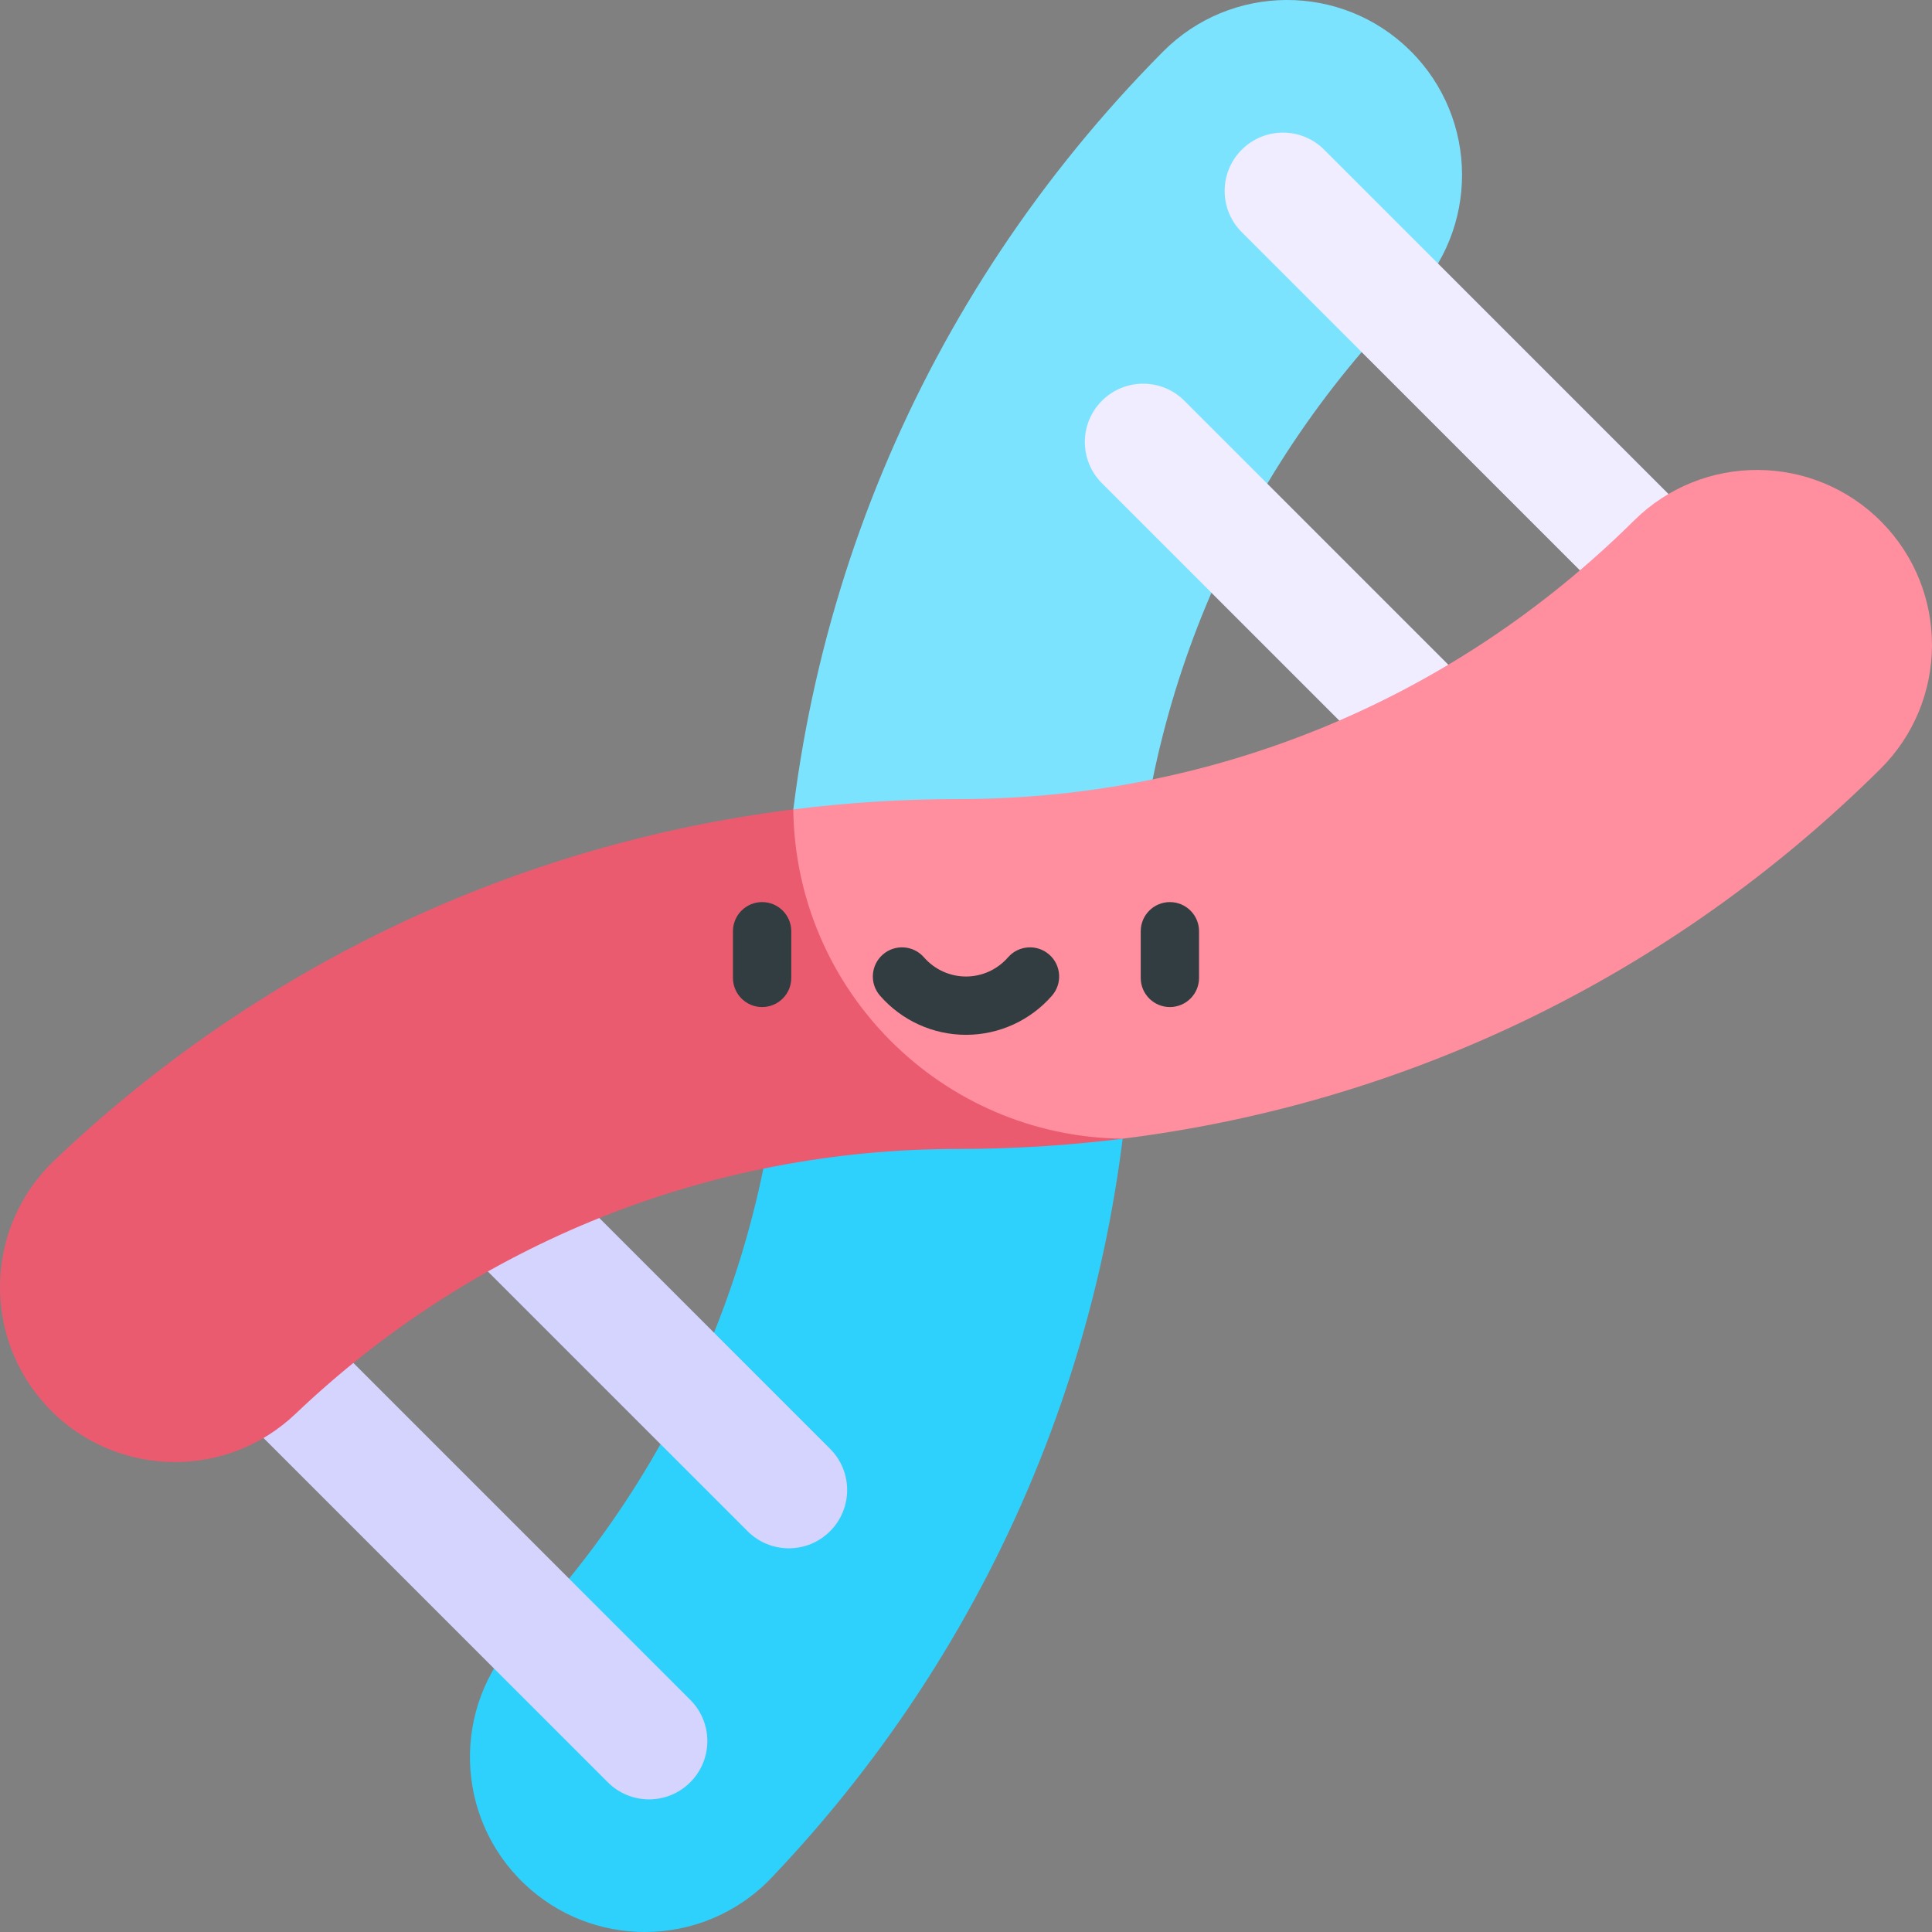
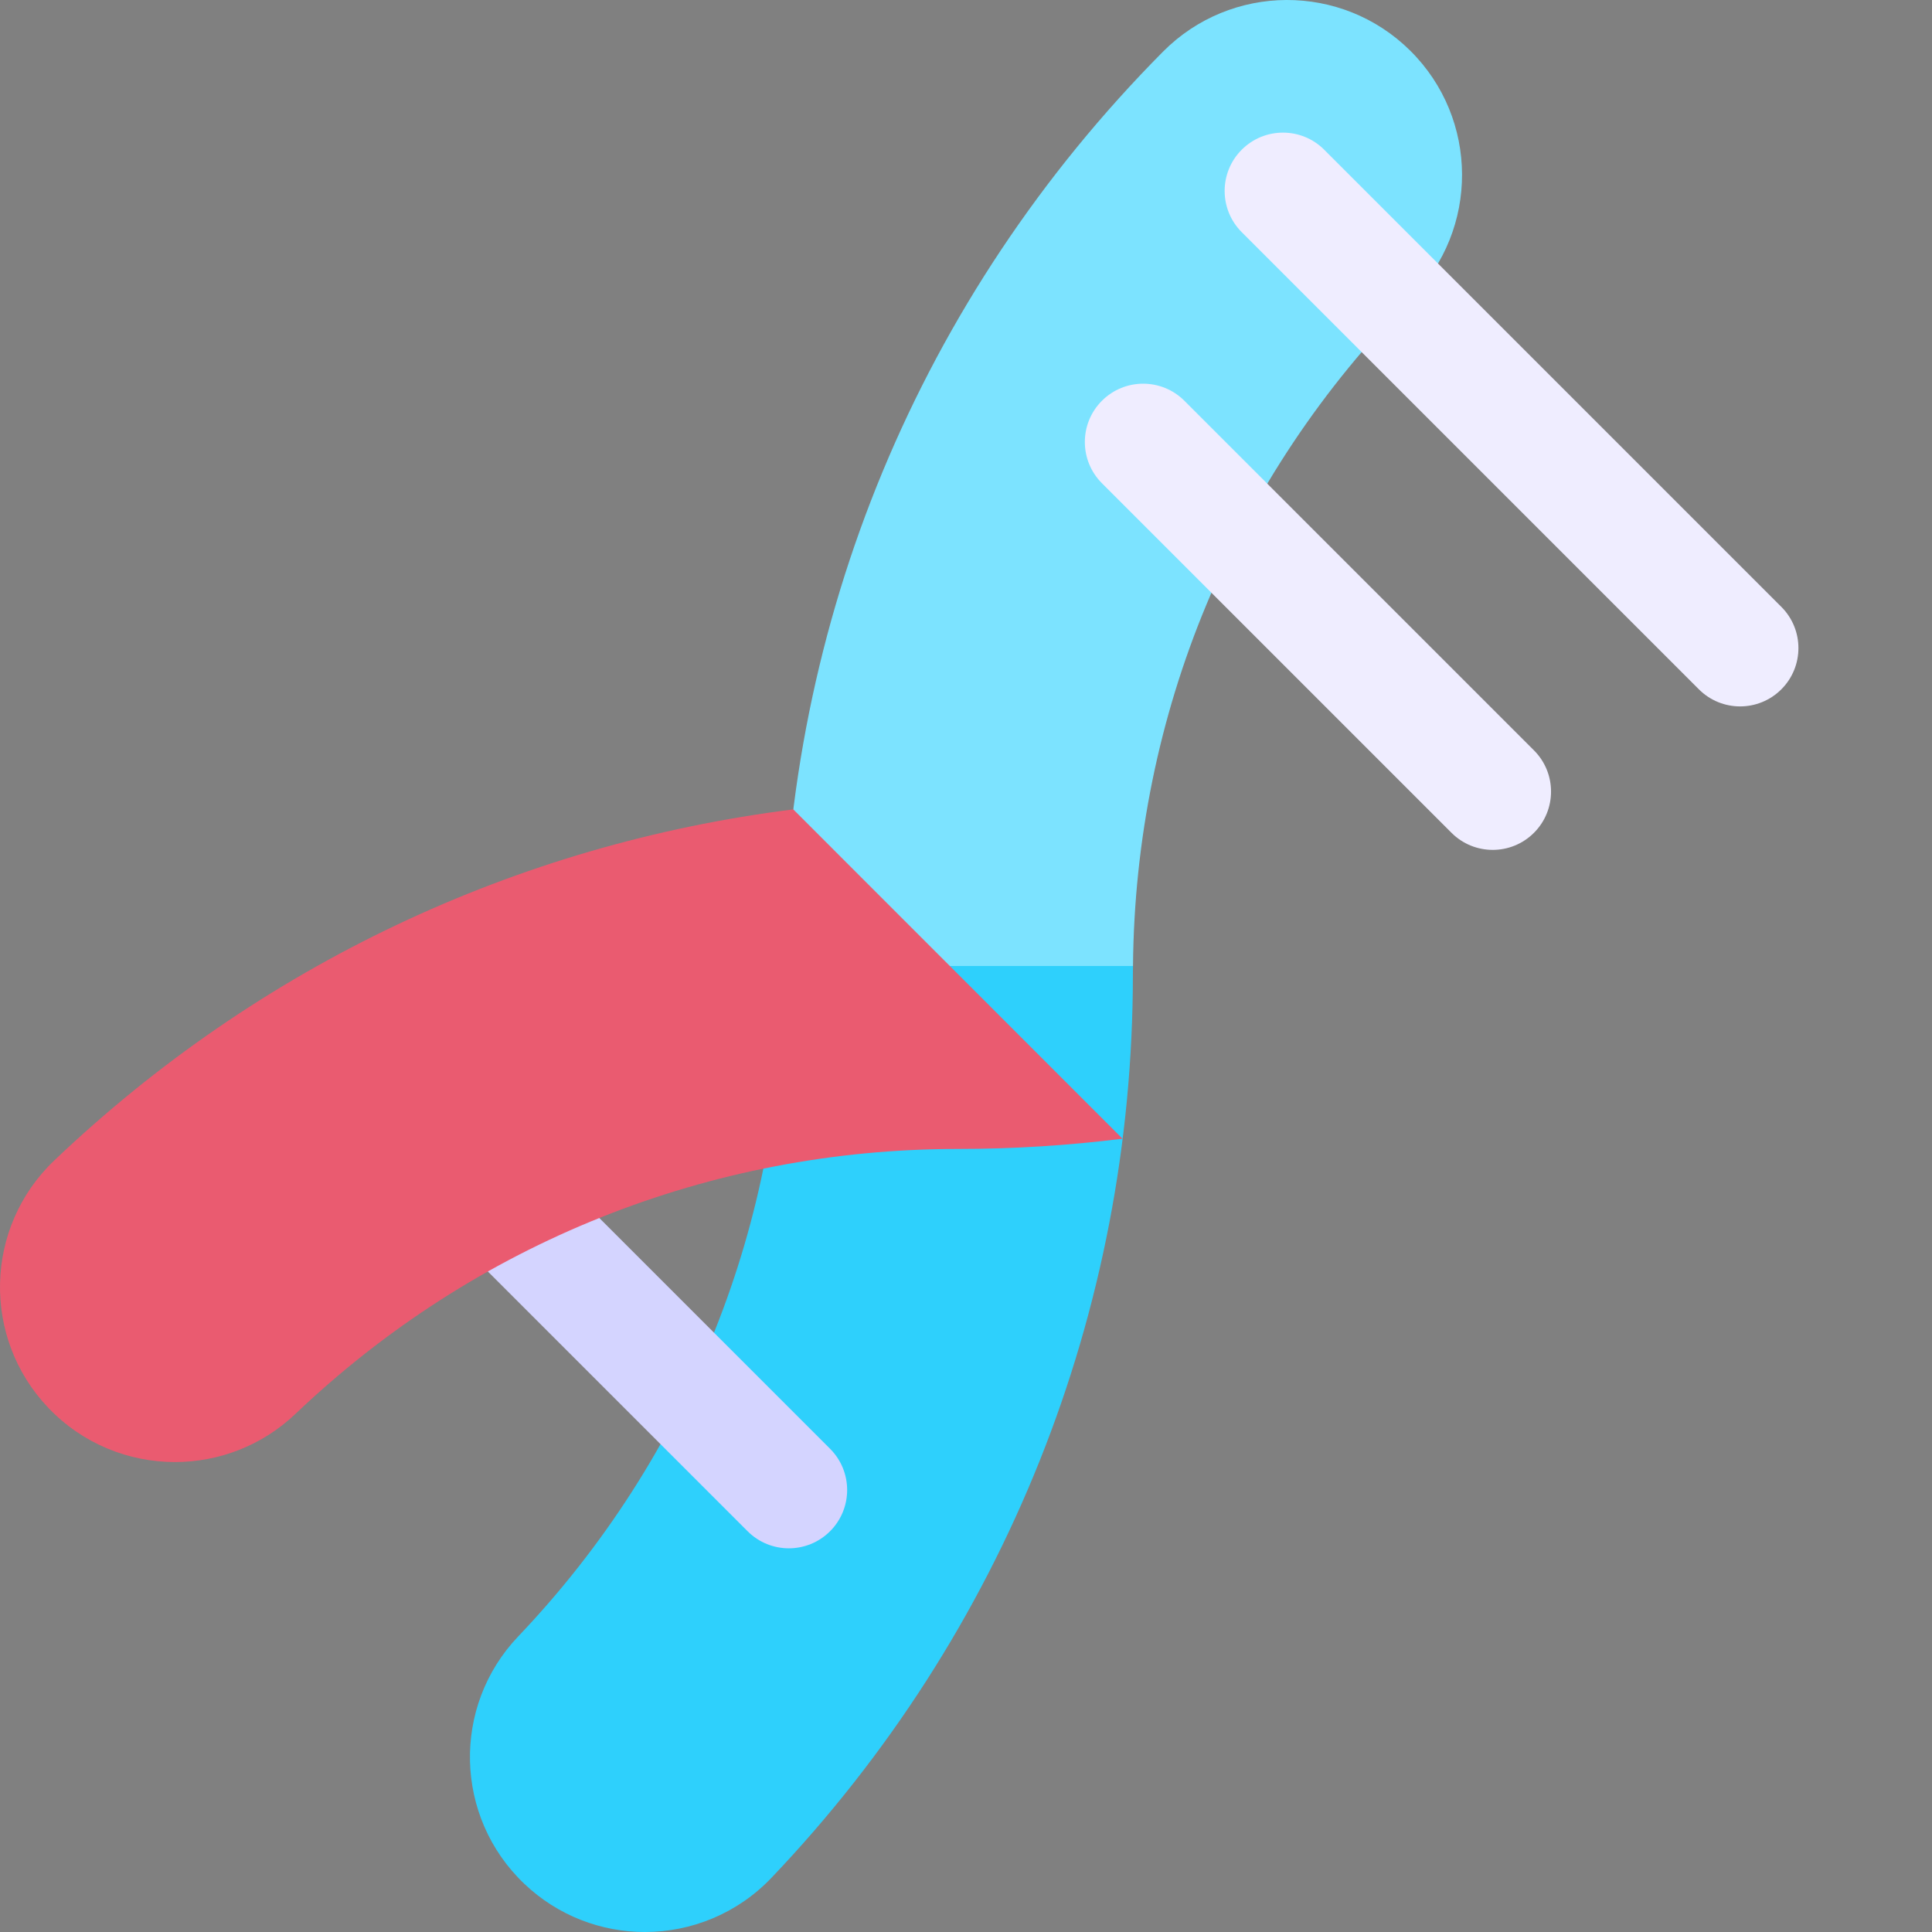
<svg xmlns="http://www.w3.org/2000/svg" id="Capa_1" enable-background="new 0 0 497 497" height="512" viewBox="0 0 497 497" width="512">
  <rect x="0" y="0" width="497" height="497" fill="#808080" stroke="none" />
  <g>
    <g>
      <path d="m362.792 13.046c-17.647-17.499-46.139-17.38-63.639.268-62.516 63.045-97.148 146.496-97.692 235.186h90c.542-64.793 25.91-125.738 71.599-171.814 17.5-17.648 17.38-46.14-.268-63.64z" fill="#7ce3ff" />
      <path d="m201.436 250.617c0 63.726-24.195 124.223-68.127 170.347-17.141 17.996-16.448 46.48 1.548 63.621 8.711 8.297 19.879 12.416 31.029 12.416 11.884 0 23.748-4.679 32.591-13.964 59.945-62.935 92.958-145.477 92.958-232.419 0-.707.02-1.411.026-2.117h-90c-.004.705-.025 1.409-.025 2.116z" fill="#2ed0fc" />
    </g>
    <g fill="#d4d4ff">
-       <path d="m59.968 319.675c-5.857-5.858-15.355-5.858-21.213 0s-5.858 15.355 0 21.213l117.601 117.601c2.929 2.929 6.768 4.394 10.606 4.394s7.678-1.464 10.606-4.394c5.858-5.858 5.858-15.355 0-21.213z" />
      <path d="m213.533 372.691-89.926-89.926c-5.857-5.858-15.355-5.858-21.213 0s-5.858 15.355 0 21.213l89.926 89.926c2.929 2.929 6.768 4.394 10.606 4.394s7.678-1.464 10.606-4.394c5.859-5.858 5.859-15.356.001-21.213z" />
    </g>
    <g fill="#efedff">
      <path d="m458.245 156.112-117.601-117.601c-5.857-5.858-15.355-5.858-21.213 0s-5.858 15.355 0 21.213l117.601 117.601c2.929 2.929 6.768 4.394 10.606 4.394s7.678-1.464 10.606-4.394c5.859-5.858 5.859-15.355.001-21.213z" />
      <path d="m304.68 103.097c-5.857-5.858-15.355-5.858-21.213 0s-5.858 15.355 0 21.213l89.926 89.926c2.929 2.929 6.768 4.394 10.606 4.394s7.678-1.464 10.606-4.394c5.858-5.858 5.858-15.355 0-21.213z" />
    </g>
    <g>
      <path d="m204.069 208.214c-71.149 8.91-137.483 40.186-190.105 90.308-17.996 17.141-18.689 45.625-1.548 63.621 8.845 9.286 20.706 13.964 32.591 13.964 11.149 0 22.319-4.119 31.029-12.416 46.124-43.932 106.622-68.127 170.347-68.127 14.278 0 28.422-.893 42.373-2.635z" fill="#ea5b70" />
-       <path d="m483.954 134.208c-17.5-17.647-45.992-17.768-63.639-.268-46.579 46.188-108.349 71.625-173.931 71.625-14.247 0-28.371.904-42.314 2.65.561 46.543 38.147 84.139 84.687 84.716 73.473-9.172 141.523-42.125 194.93-95.083 17.646-17.501 17.766-45.993.267-63.64z" fill="#ff8e9e" />
    </g>
    <g fill="#313d40">
-       <path d="m196.051 232.06c-4.142 0-7.5 3.358-7.5 7.5v12c0 4.142 3.358 7.5 7.5 7.5s7.5-3.358 7.5-7.5v-12c0-4.142-3.358-7.5-7.5-7.5z" />
-       <path d="m300.949 232.06c-4.142 0-7.5 3.358-7.5 7.5v12c0 4.142 3.358 7.5 7.5 7.5s7.5-3.358 7.5-7.5v-12c0-4.142-3.358-7.5-7.5-7.5z" />
-       <path d="m269.892 245.548c-3.123-2.721-7.861-2.396-10.582.727-2.729 3.132-6.669 4.929-10.81 4.929s-8.081-1.796-10.81-4.929c-2.721-3.123-7.459-3.447-10.582-.727-3.123 2.722-3.448 7.459-.727 10.582 5.579 6.402 13.641 10.073 22.119 10.073s16.54-3.671 22.119-10.073c2.721-3.123 2.396-7.86-.727-10.582z" />
-     </g>
+       </g>
  </g>
</svg>